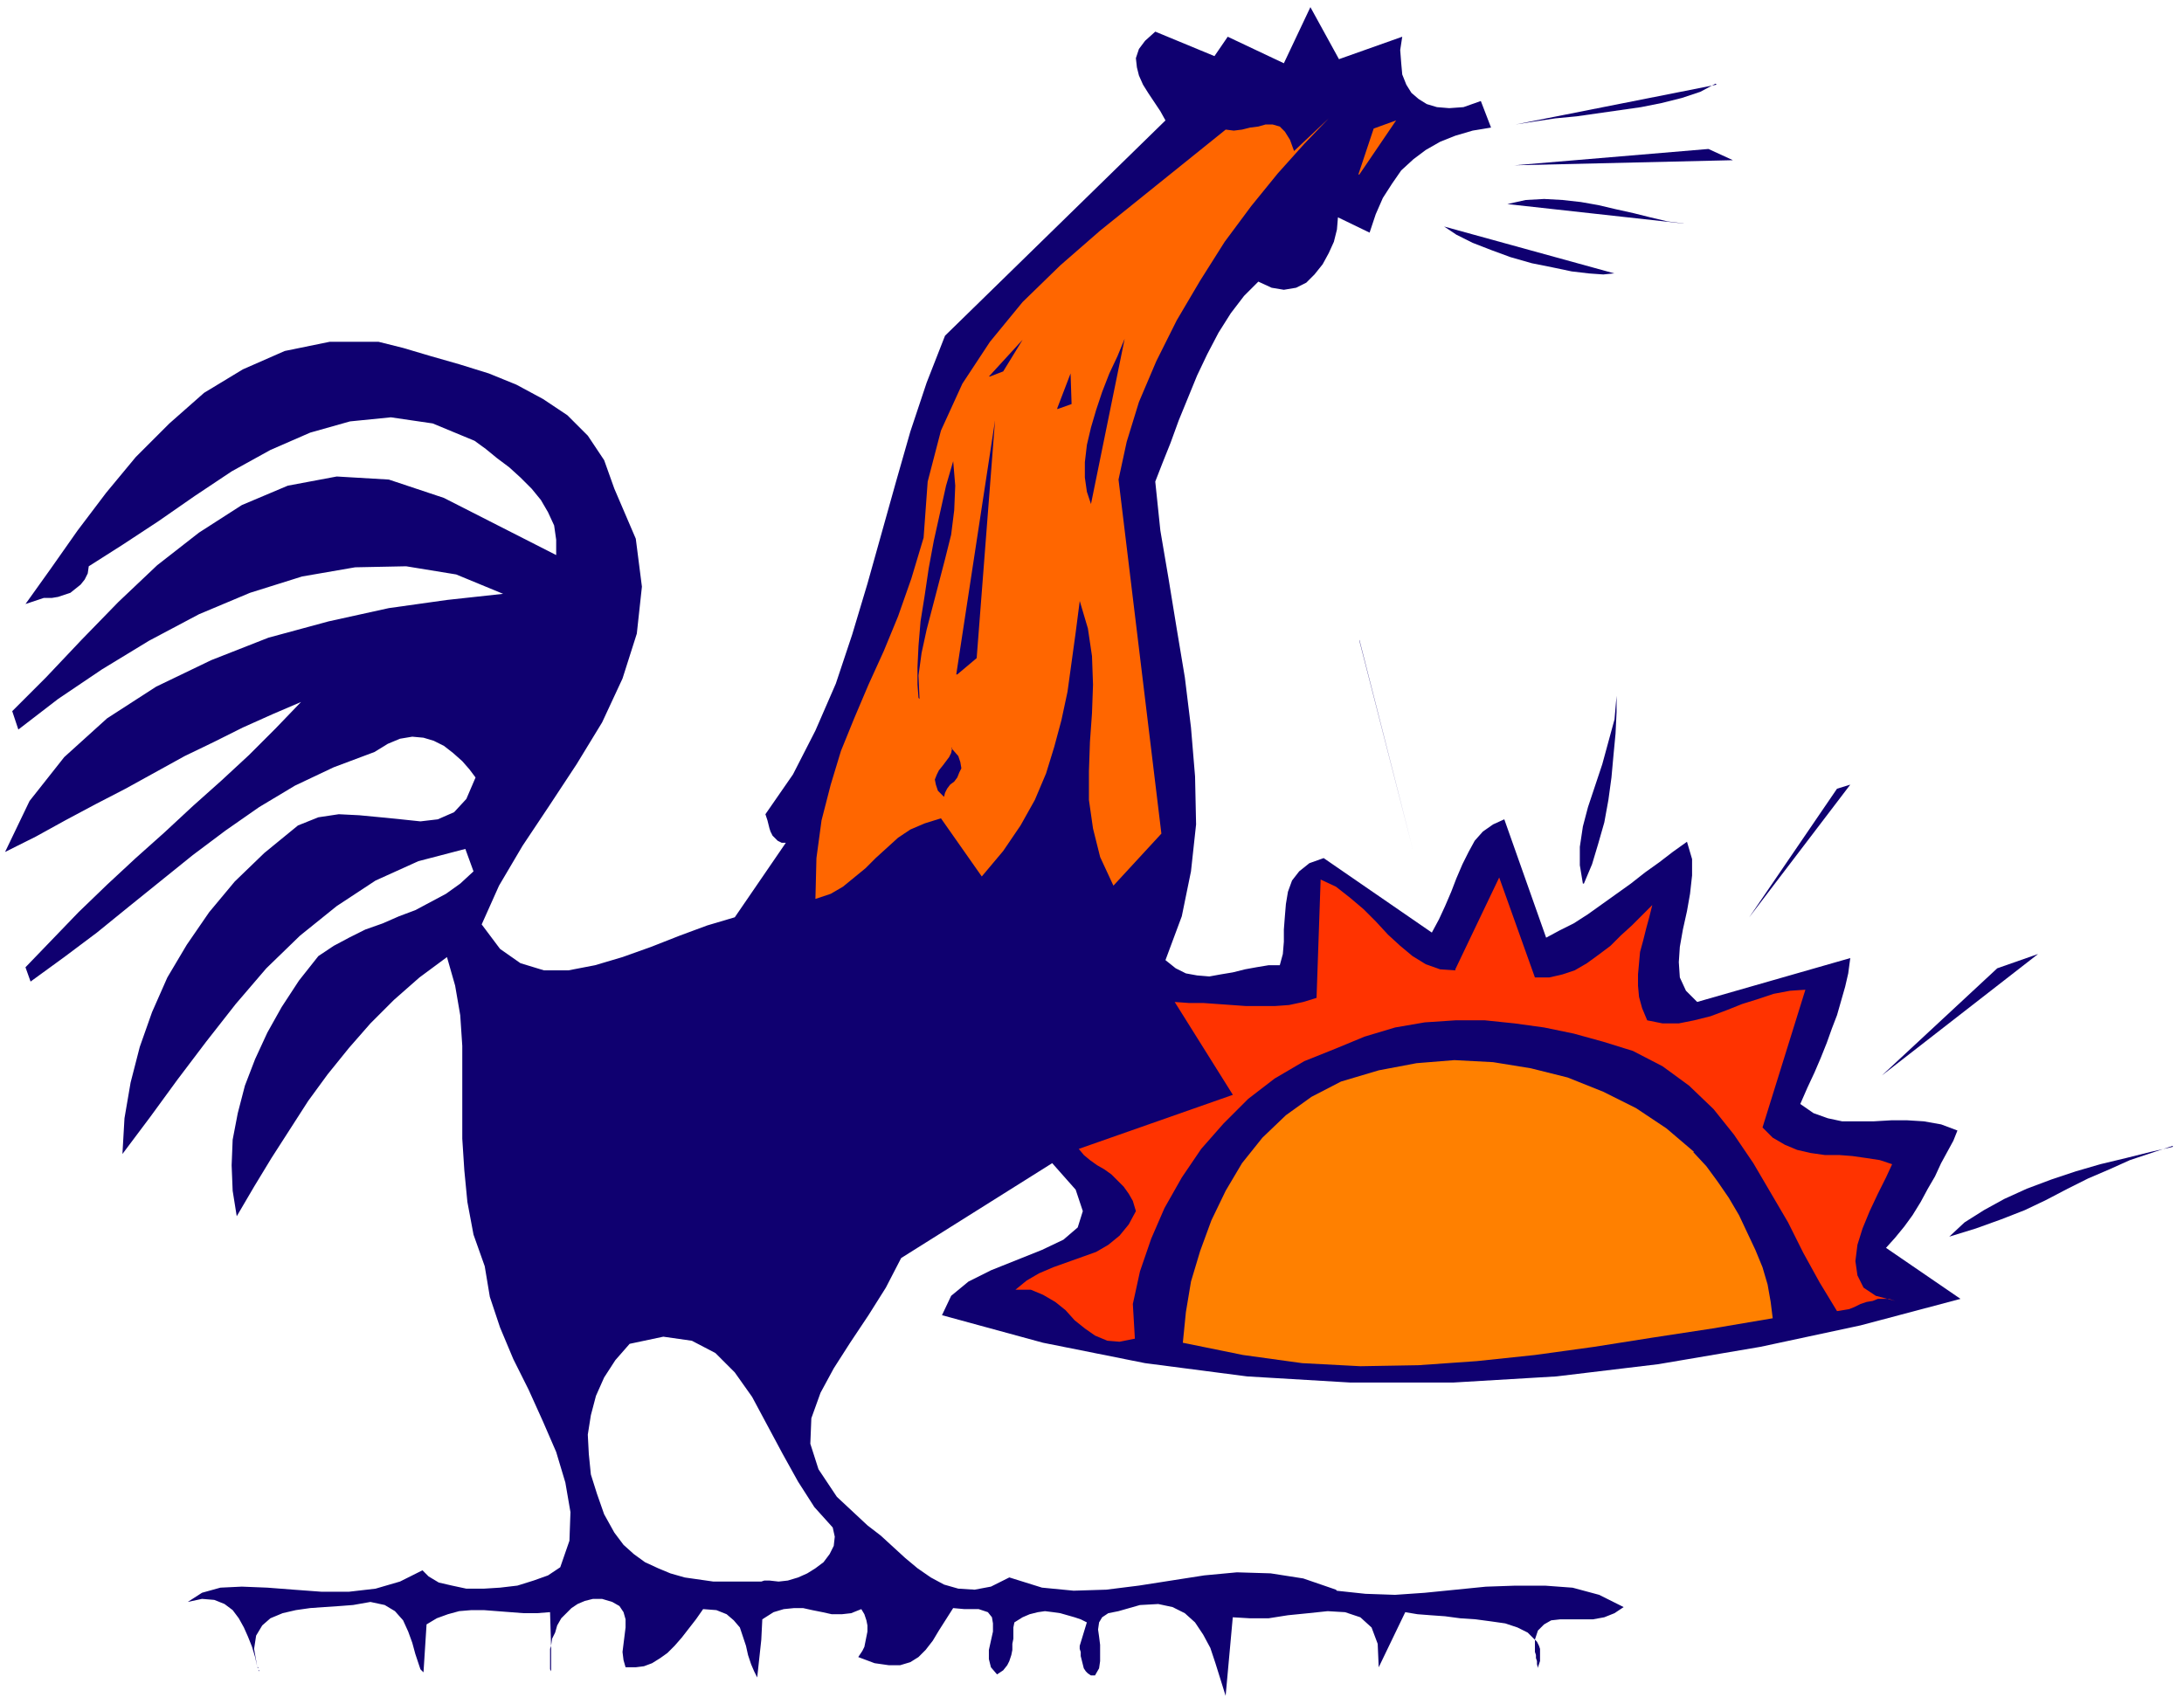
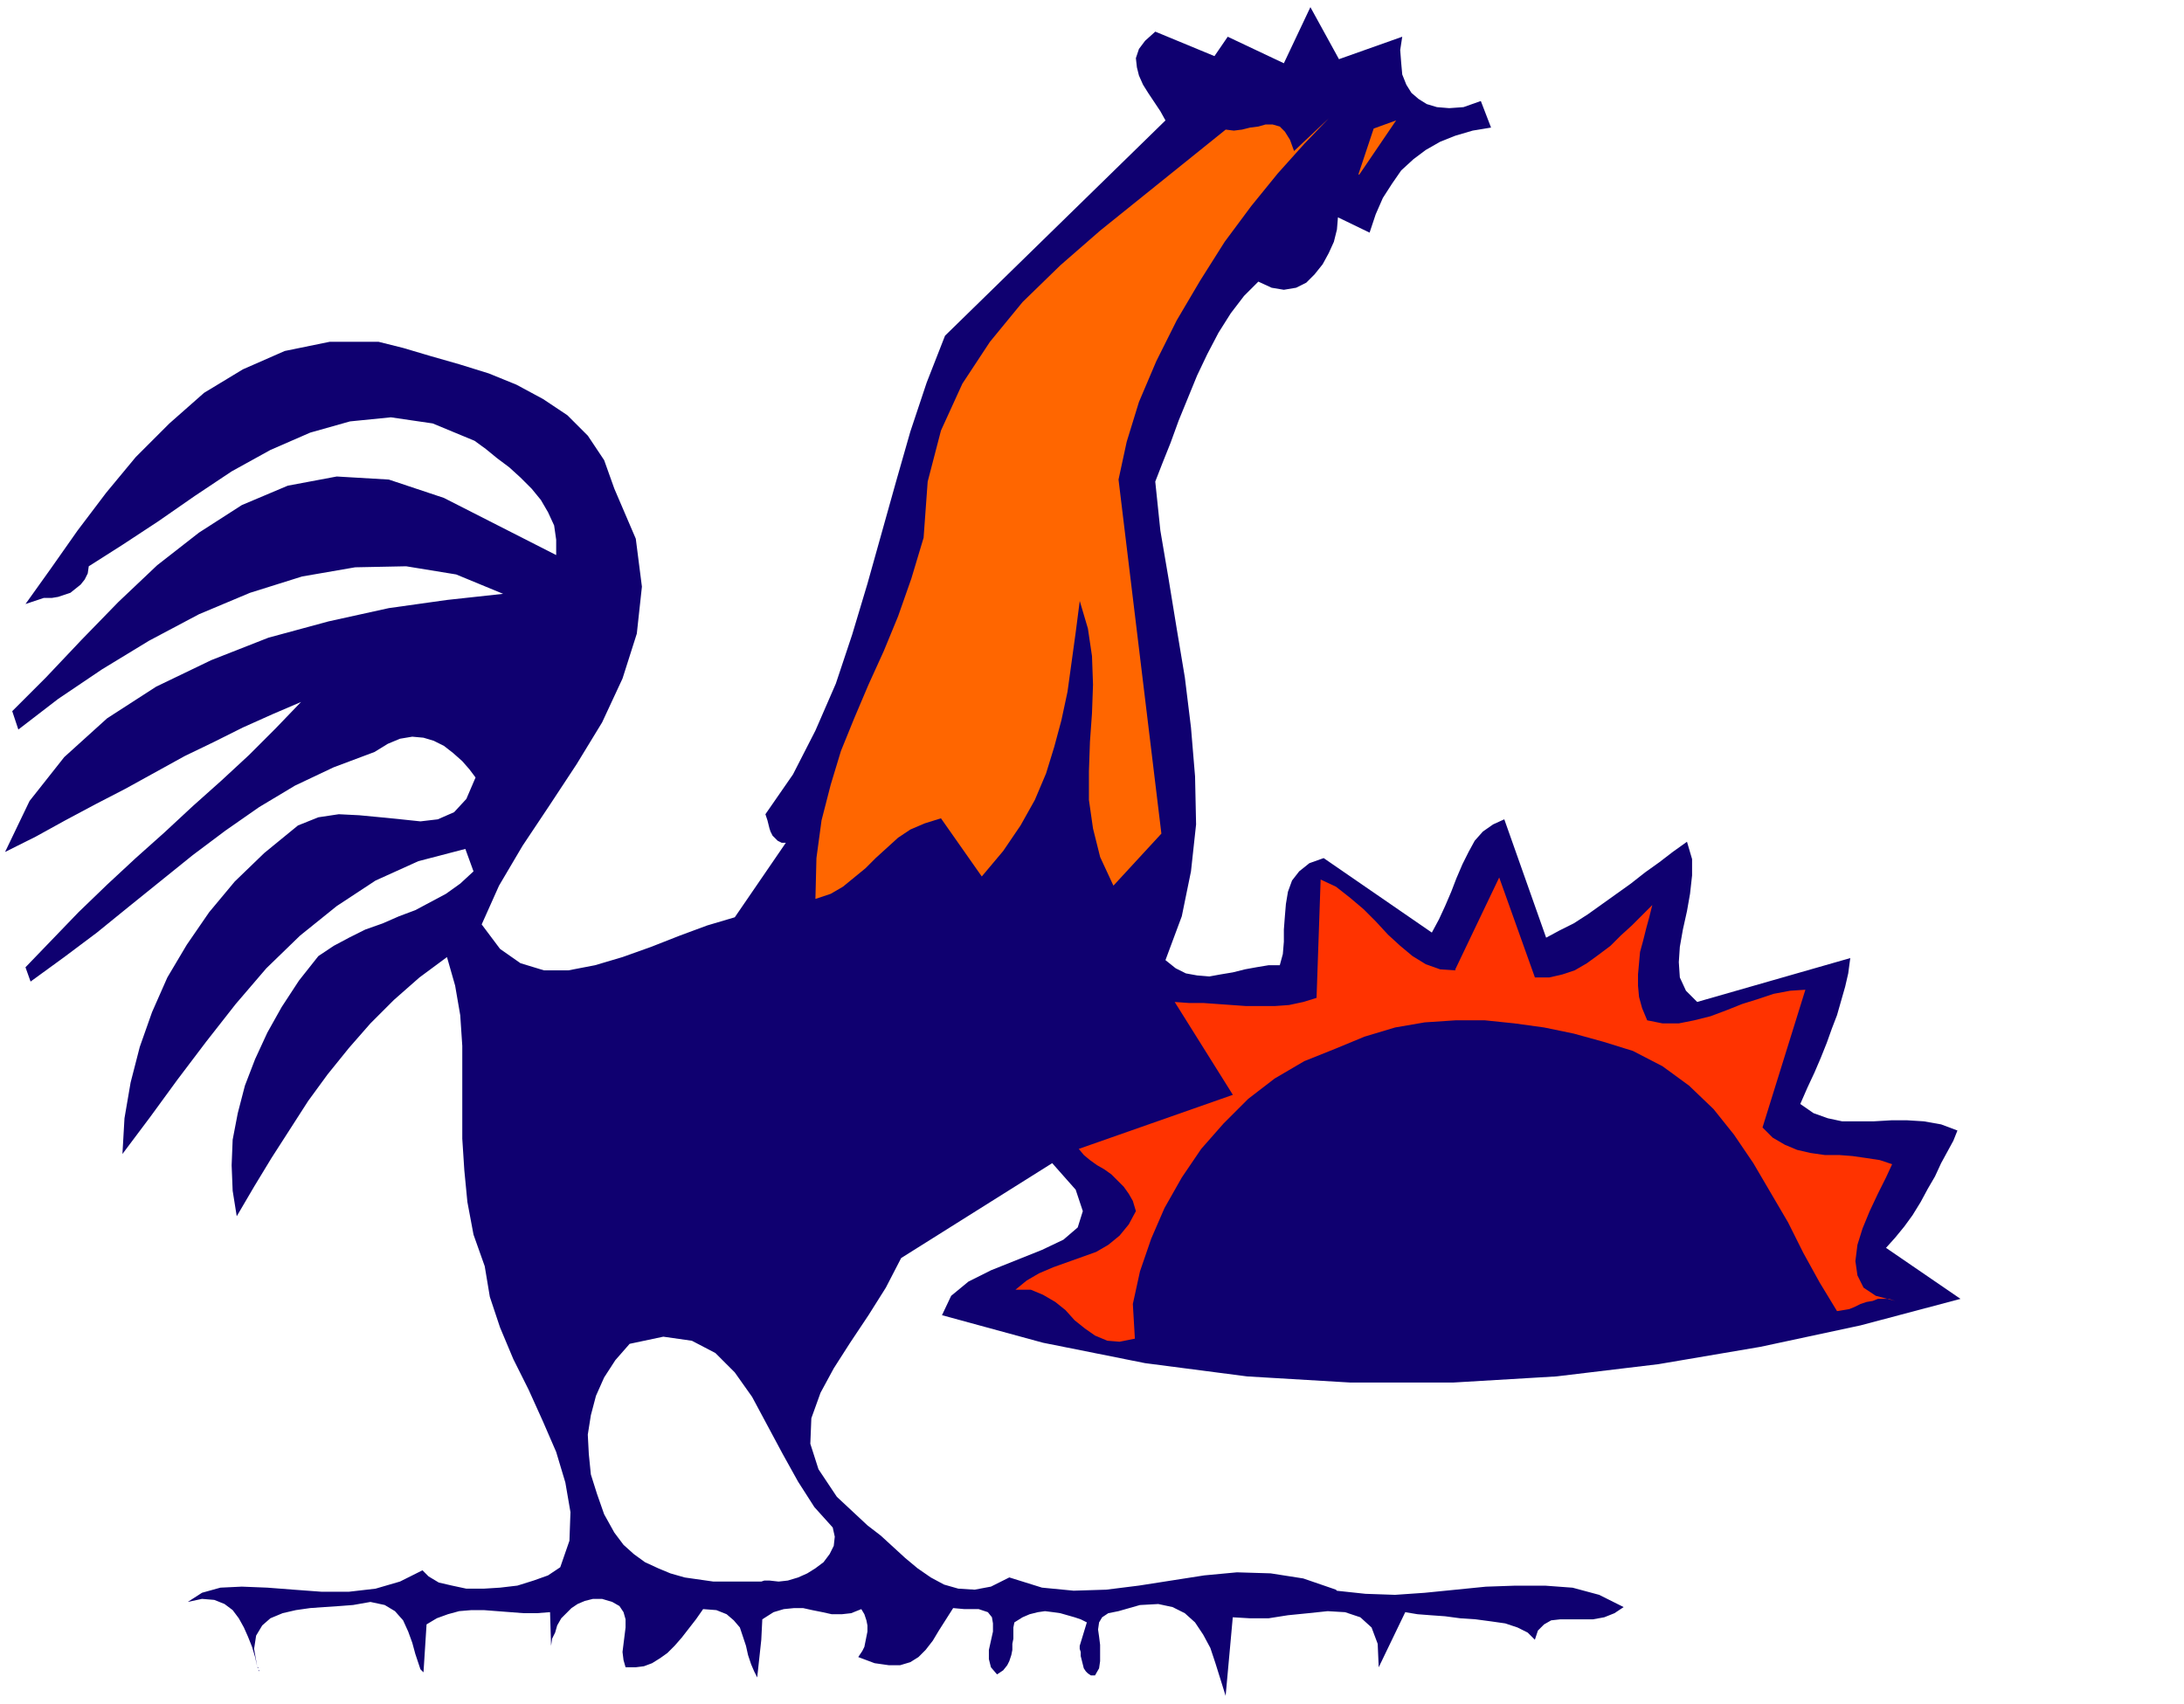
<svg xmlns="http://www.w3.org/2000/svg" fill-rule="evenodd" height="222.667" preserveAspectRatio="none" stroke-linecap="round" viewBox="0 0 2140 1670" width="285.333">
  <style>.pen1{stroke:none}.brush2{fill:#0f0070}</style>
-   <path class="pen1 brush2" fill-rule="nonzero" d="m1507 1634 1-3 1-3v-12l-1-3-1-2-1-2-2-2v12l1 3v3l1 3v3l1 4zm-1255-1v1h1-1v-1zm288 6v-26l-1 3v20l1 2v2z" />
  <path class="pen1 brush2" fill-rule="nonzero" d="m1309 1558-32-11-32-5-33-1-32 3-32 5-32 5-32 4-32 1-31-3-32-10-18 9-16 3-16-1-14-4-13-7-13-9-12-10-12-11-12-11-13-10-30-28-18-27-8-25 1-25 9-25 13-24 16-25 18-27 17-27 15-29 148-93 23 26 7 21-5 16-14 12-21 10-25 10-25 10-22 11-17 14-9 19 99 27 100 20 100 13 101 6h101l101-6 100-12 100-17 98-21 98-26-73-50 9-10 9-11 8-11 8-13 7-13 7-12 6-13 6-11 6-11 4-10-16-6-17-3-16-1h-16l-17 1h-31l-14-3-14-5-13-9 7-16 7-15 6-14 6-15 5-14 5-13 4-14 4-14 3-13 2-15-150 43-11-11-6-13-1-15 1-15 3-17 4-18 3-17 2-18v-16l-5-17-14 10-13 10-14 10-14 11-14 10-14 10-14 10-14 9-14 7-13 7-41-116-11 5-10 7-8 9-6 11-6 12-6 14-5 13-6 14-6 13-7 13-106-73-14 5-10 8-7 9-4 11-2 12-1 12-1 13v12l-1 12-3 11h-11l-12 2-11 2-12 3-12 2-11 2-12-1-11-2-10-5-10-8 16-43 9-44 5-46-1-47-4-48-6-49-8-48-8-49-8-47-5-48 7-18 8-20 8-22 9-22 9-22 10-21 11-21 12-19 13-17 14-14 13 6 12 2 12-2 10-5 8-8 8-10 6-11 5-11 3-12 1-12 31 15 6-18 7-16 9-14 9-13 12-11 12-9 14-8 15-6 17-5 18-3-10-26-17 6-14 1-12-1-10-3-8-5-7-6-5-8-4-10-1-11-1-13 2-13-62 22-28-51-26 55-55-26-13 19-58-24-10 9-6 8-3 9 1 9 2 8 4 9 5 8 6 9 6 9 5 9-216 211-18 46-16 48-14 49-14 50-14 50-15 50-16 48-20 46-22 43-27 39 1 3 1 3 1 4 1 4 1 3 2 4 3 3 2 2 4 2h4l-50 73-27 8-27 10-28 11-28 10-27 8-26 5h-24l-23-7-20-14-18-24 17-38 23-39 26-39 27-41 25-41 20-43 14-44 5-46-6-47-21-49-10-28-16-24-20-20-24-16-26-14-27-11-29-9-28-8-27-8-24-6h-48l-44 9-41 18-38 23-34 30-33 33-29 35-28 37-26 37-25 35 18-6h8l6-1 6-2 6-2 5-4 5-4 4-5 3-6 1-7 33-21 35-23 36-25 36-24 38-21 39-17 39-11 40-4 41 6 41 17 11 8 11 9 12 9 11 10 11 11 9 11 7 12 6 13 2 14v15l-110-56-54-18-51-3-48 9-45 19-42 27-41 32-38 36-36 37-35 37-33 33 6 18 39-30 43-29 46-28 49-26 50-21 51-16 52-9 50-1 49 8 46 19-55 6-57 8-59 13-59 16-56 22-54 26-48 31-42 38-34 43-24 50 30-15 29-16 30-16 29-15 29-16 29-16 29-14 28-14 29-13 28-12-25 26-26 26-27 25-28 25-28 26-28 25-28 26-28 27-26 27-26 27 5 14 33-24 32-24 32-26 31-25 31-25 32-24 33-23 35-21 38-18 40-15 13-8 12-5 12-2 11 1 10 3 10 5 9 7 9 8 7 8 6 8-9 21-12 13-16 7-17 2-19-2-20-2-21-2-20-1-20 3-20 8-33 27-29 28-25 30-22 32-19 32-15 34-12 34-9 35-6 35-2 35 27-36 27-37 28-37 29-37 30-35 33-32 36-29 38-25 42-19 46-12 8 22-13 12-14 10-15 8-15 8-16 6-16 7-17 6-16 8-15 8-15 10-19 24-17 26-14 25-12 26-10 26-7 27-5 26-1 25 1 25 4 25 17-29 17-28 18-28 18-28 19-26 21-26 21-24 23-23 25-22 27-20 8 28 5 29 2 30v91l2 31 3 31 6 32 11 31 5 30 10 30 13 31 15 30 14 31 13 30 9 30 5 29-1 28-9 26-12 8-14 5-16 5-17 2-16 1h-17l-14-3-13-3-10-6-6-6-22 11-24 7-26 3h-27l-27-2-26-2-25-1-21 1-18 5-14 9 14-3 12 1 10 4 8 6 6 8 5 9 4 9 4 10 3 10 2 9-3-17 2-13 6-10 8-7 12-5 13-3 14-2 14-1 15-1 13-1 17-3 14 3 10 6 8 9 5 11 4 11 3 11 3 9 2 6 3 3 3-47 10-6 11-4 11-3 12-1h12l13 1 13 1 13 1h13l13-1 1 33 1-7 3-6 2-7 4-7 5-5 5-5 6-4 7-3 8-2h9l10 3 7 4 4 6 2 7v8l-1 8-1 8-1 8 1 8 2 7h10l8-1 8-3 8-5 7-5 7-7 7-8 7-9 7-9 7-10 13 1 10 4 7 6 6 7 3 9 3 9 2 9 3 9 3 7 3 6 4-37-18-57h-29l-14-2-14-2-14-4-12-5-13-6-11-8-10-9-9-12-10-18-7-20-6-19-2-20-1-19 3-19 5-19 8-18 11-17 14-16 33-7 28 4 23 12 19 19 17 24 15 28 15 28 15 27 16 25 18 20 2 9-1 9-4 8-6 8-8 6-8 5-9 4-10 3-9 1-9-1h-5l-3 1h-18l18 57 1-20 11-7 10-3 10-1h9l9 2 10 2 9 2h10l9-1 10-4 3 5 2 6 1 5v6l-1 5-1 5-1 5-2 4-2 3-2 3 16 6 14 2h11l10-3 8-5 7-7 7-9 6-10 7-11 7-11 11 1h14l9 3 4 5 1 6v8l-2 9-2 9v9l2 8 6 7 6-4 4-5 2-4 2-6 1-5v-6l1-5v-11l1-5 8-5 7-3 8-2 7-1 8 1 7 1 7 2 7 2 6 2 6 3-7 23v3l1 3v4l1 4 1 4 1 4 2 3 2 2 3 2h4l4-7 1-7v-16l-1-8-1-7 1-7 3-5 6-4 10-2 21-6 18-1 14 3 12 6 10 9 8 12 7 13 5 15 5 16 5 16 7-77 17 1h18l19-3 20-2 19-2 17 1 15 5 11 10 6 16 1 23 26-54 12 2 13 1 14 1 15 2 15 1 15 2 14 2 12 4 10 5 7 7 3-9 6-6 7-4 9-1h32l11-2 10-4 9-6-24-12-26-7-27-2h-29l-29 1-30 3-30 3-29 2-29-1-28-3zm-1057 76 1 1v2h1v3-2l-1-1v-3z" />
  <path class="pen1" fill-rule="nonzero" d="m1268 148 34-32-24 25-26 29-26 32-26 35-24 38-23 39-20 40-17 40-12 39-8 37 42 347-47 51-13-28-7-28-4-28v-28l1-29 2-28 1-28-1-28-4-27-8-27-4 31-4 29-4 29-6 28-7 26-8 26-11 26-14 25-17 25-21 25-40-57-16 5-14 6-12 8-11 10-11 10-10 10-11 9-11 9-12 7-15 5 1-40 5-37 9-35 10-33 13-32 14-33 15-33 14-34 13-37 12-40 4-55 13-50 21-46 27-41 32-39 37-36 39-34 41-33 41-33 41-33 8 1 8-1 8-2 8-1 7-2h7l7 2 5 5 5 8 4 11zm63 23 15-45 22-8-36 53z" style="fill:#f60" />
-   <path class="pen1 brush2" fill-rule="nonzero" d="m1681 82-15 8-18 6-20 5-20 4-21 3-21 3-21 3-21 2-20 3-19 3 197-39zM969 369l33-36-19 31-13 5zm729-212-214 5 190-16 24 11zm-629 337-4-12-2-14v-15l2-17 4-17 5-17 6-18 7-18 8-17 7-17-33 162zm512-226-10 1-14-1-17-2-19-4-20-4-21-6-19-7-18-7-16-8-12-8 167 46zm68-49-172-19 18-4 18-1 18 1 18 2 17 3 17 4 18 4 16 4 17 4 16 2zm-613 181 13-34 1 30-14 5zm-99 261 38-249-18 233-19 16zm-37 23-1-13v-17l1-21 2-24 4-25 4-27 5-27 6-27 6-27 7-24 2 24-1 24-3 24-6 24-6 23-6 23-6 23-5 23-3 22 1 23zm32 49 7 8 2 6 1 6-2 4-2 5-3 4-4 3-3 4-2 4-1 4-6-6-2-6-1-5 2-5 2-4 4-5 3-4 3-4 2-4 1-5zm400-106 53 208-53-207zm219 239-3-18v-18l3-20 5-19 7-21 7-21 6-22 6-22 2-23v-23 39l-1 21-2 21-2 22-3 22-4 22-6 21-6 20-8 19z" />
  <path class="pen1" fill-rule="nonzero" style="fill:#f30" d="m1426 950 43-90 35 98h14l13-3 12-4 12-7 11-8 12-9 10-10 11-10 10-10 10-10-3 12-3 11-3 12-3 11-1 11-1 11v11l1 11 3 11 5 12 15 3h16l15-3 16-4 16-6 15-6 16-5 15-5 16-3 15-1-42 135 10 10 12 7 12 5 13 3 14 2h14l13 1 14 2 13 2 12 4-6 13-8 16-8 17-7 17-5 16-2 16 2 14 6 12 12 8 19 5-6-2h-11l-5 2-6 1-6 2-6 3-5 2-6 1-6 1-17-28-16-29-15-30-17-29-17-29-19-28-20-25-24-23-26-19-29-15-29-9-29-8-29-6-29-4-29-3h-29l-30 2-29 5-30 9-29 12-30 12-29 17-26 20-24 24-22 25-19 28-17 30-13 30-11 32-7 32 2 34-15 3-12-1-12-5-10-7-10-8-9-10-10-8-12-7-12-5h-15l11-9 12-7 14-6 14-5 14-5 14-5 12-7 11-9 9-11 7-13-3-10-4-7-5-7-6-6-6-6-7-5-7-4-7-5-6-5-5-6 151-53-57-91 14 1h14l14 1 14 1 14 1h28l14-1 14-3 13-4 4-116 15 7 14 11 13 11 12 12 12 13 12 11 12 10 13 8 14 5 15 1z" />
-   <path class="pen1 brush2" fill-rule="nonzero" d="m1714 899 86-126 13-4-99 130z" />
-   <path class="pen1" fill-rule="nonzero" style="fill:#ff8000" d="m1659 1129 13 14 11 15 11 16 10 17 8 17 8 17 7 17 5 17 3 17 2 16-59 10-59 9-57 9-58 8-57 6-57 4-57 1-57-3-58-8-59-12 3-30 5-30 9-30 11-30 14-29 16-27 20-25 23-22 25-18 29-15 37-11 37-7 37-3 38 2 37 6 36 9 35 14 32 16 30 20 27 23z" />
-   <path class="pen1 brush2" fill-rule="nonzero" d="m1844 1054 113-105 40-14-153 119zm285 69-21 7-21 7-20 9-21 9-20 10-21 11-21 10-23 9-25 9-26 8 15-14 19-12 20-11 22-10 24-9 24-8 24-7 25-6 24-6 22-5z" />
</svg>